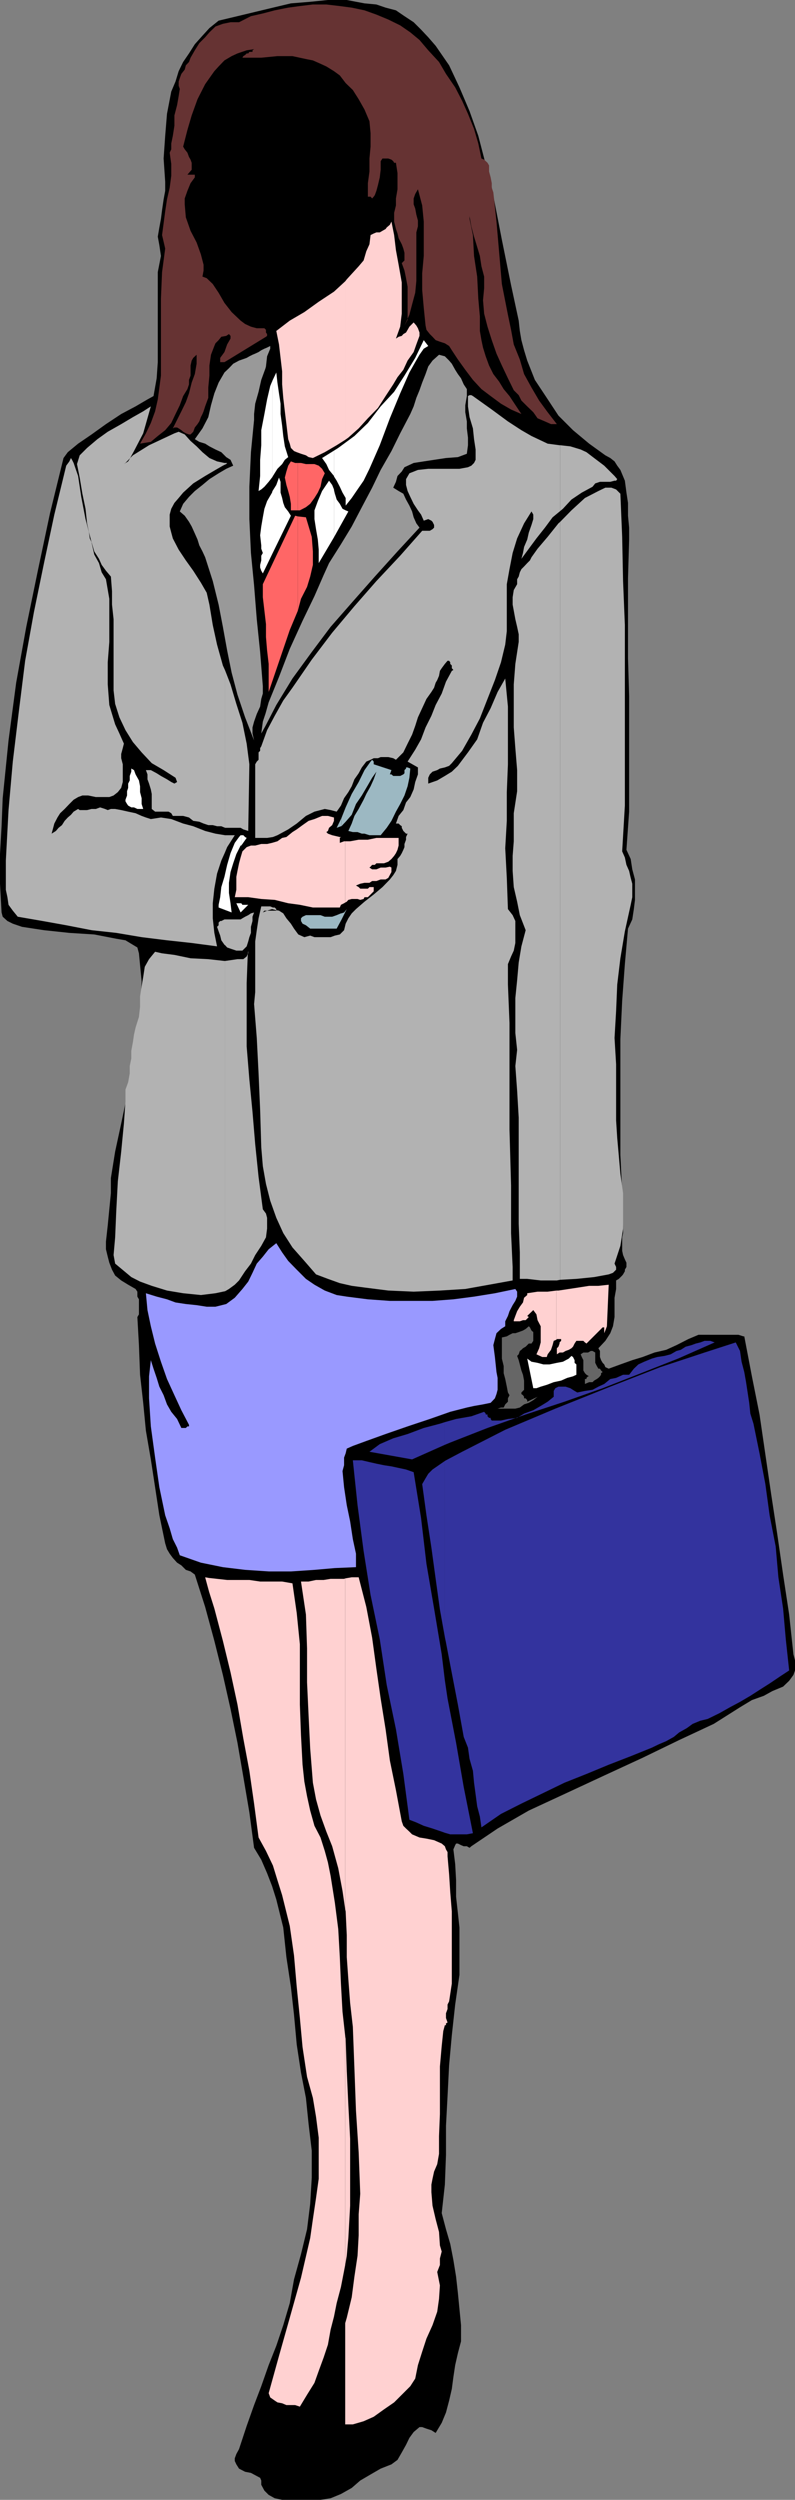
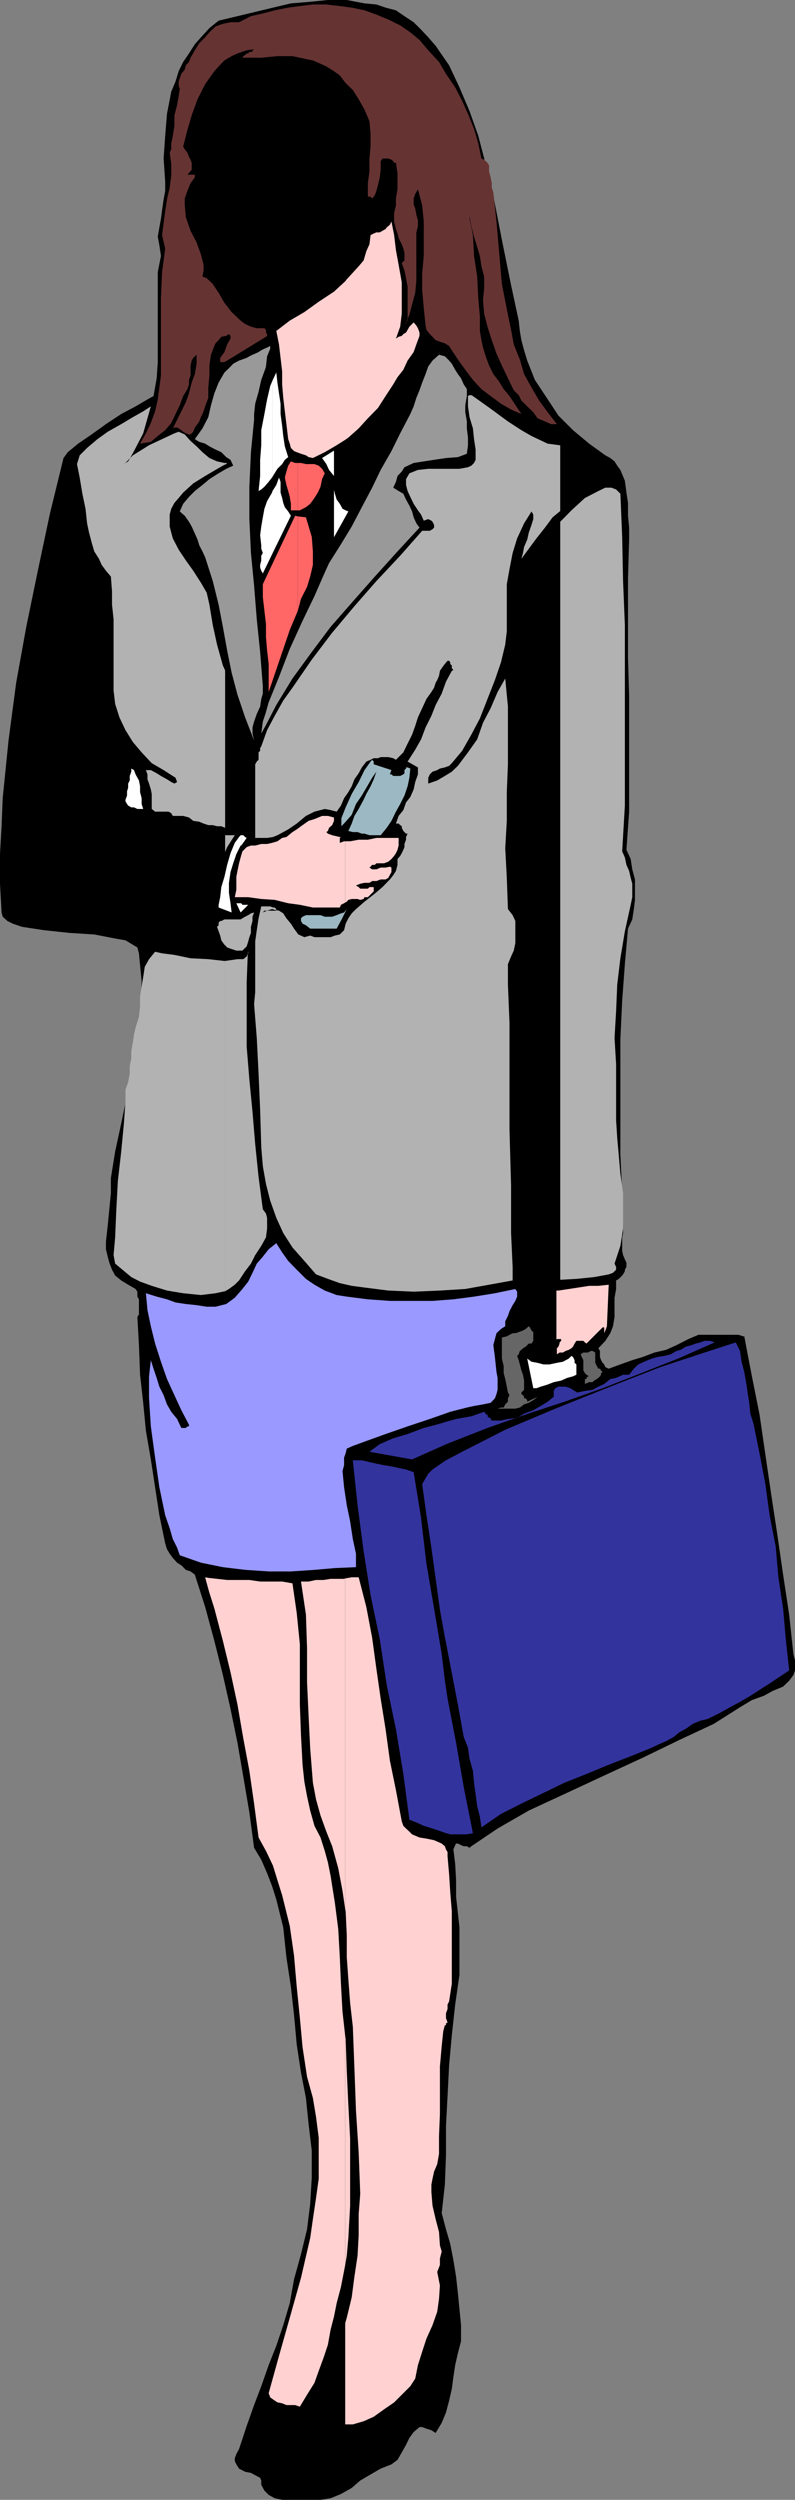
<svg xmlns="http://www.w3.org/2000/svg" width="354.203" height="1113.402">
  <rect width="100%" height="100%" fill="#808080" stroke="none" />
  <path d="m231.102 142.8.5 4.602.699 4.098 1.199 4.5 1.402 4.602 3.399 8.597 5.3 8 5.2 7.903 6.5 6.5 7.199 6 7.203 5.199 2.2 1.199 1.898 1.5 1.199 1.902 1.402 1.899 2 4.8.7 5.301.699 4.598v5.7l.5 5.3v5.3l-.5 17.302v35.5l.5 17V361.5l-1.2 17 1.899 4.102.703 4.597 1.2 4.5v9.102l-.5 4.101-.7 4.598-1.902 4.102-1.399 15.8-1.199 16.297-.8 17.102v51.601l.8 16.297.399 16.5v2l-.399 1.903v6l.399 1.898.8 1.902.7 1.5v1.899l-.7 1.199v.7l-.8 1.402-.399.5-1.5 1.5-1.203.699v3.8l-.7 3.899v8.602l-.698 4.097-1.2 3.102-2.199 3.398-3.101 3.301.699 1.2v2.702l.5 1.399.699 1.199.703.7.5 1.202 1.5.7 5.2-1.903 5.3-1.898 4.598-1.399 5.3-2 5.2-1.203 4.601-2.097 5.301-2.7 4.5-1.902H329l2.203.7h.399L335 613l3.402 17L341 647.8l2.602 17.802L346.3 683.3l2.601 18 2.7 17.8 1.898 17.7.703 2.699v4.5l-.703 2-1.898 2.602-2.7 2.597-4.8 2-3.801 2.102-5.301 1.898-5.297 3.203-11.702 7.4L302.602 775l-16.301 7.902-17.098 7.899-17.203 8-16.398 7.601-13.899 8L210 822.301l-.797.699-1.203-.7h-1.398l-1.2-.5-1.402-.698h-.797l-.402.699-.801 1.898.8 6.5.403 7.203v7.399L204 852l.703 6.5v21.102l-1.902 13.199-1.5 13.699-1.2 13.2-.699 13.902-.699 13.199v13l-.5 13.199-1.402 12.7 1.902 7.202 1.899 6.5 1.398 7.2 1.203 7.398.797 7.2.703 7.202.7 7.2v7.199l-1.403 5.3-1.2 5.301-.8 5.297-.7 5.301-1.198 5.2-1.399 5.3-1.902 4.602-2.7 4.5-1.898-1.2-2.203-.703-1.898-.699h-1.2l-2.601 2.2-1.899 2.6-1.5 3.102-1.902 3.399-1.898 3.3-2.7 2-4.8 1.899-4.5 2.602-4.602 2.699-3.797 3.3-4.8 2.7-4.602 1.898-4.5.703h-17.098l-3.3-.703-2.7-1.5-1.902-1.898-1.399-2.602v-1.898l-.5-1.2-1.5-.8-2.601-1.399-2.598-.5-2.703-1.402-1.2-1.898-.698-1.5v-1.2l.699-1.902 1.199-2.2 3.402-10.3 3.301-9.3 3.2-8.4 3.3-9.398 3.399-8.601 3.101-9.2 2.899-9.8 1.898-10.602 3.102-11.199 2.699-11.098 1.402-11.3.7-11.7v-12l-1.403-11.8-1.2-11.7-2.198-11.3-1.899-12.5-1.203-13.2-1.398-12.5-2-13.203-1.399-13.199-3.101-12.5-1.899-6-2.203-5.7-2.598-6-3.199-5.3-2.101-15.8-2.7-15.9-2.601-15.1-3.098-15.098L99.301 746 95.5 730.8l-4.098-15.1-4.601-14.4-1.899-1.398-2.101-.703-2-2L78.902 696 77 693.902 75.602 692l-1.2-2-.8-2.598-2.602-12.5-1.898-12.5L67.203 650 65 637.2l-1.2-12.4-1.398-12.5-.5-13.198-.699-12.5.7-1.2V578.7l-.7-1.199v-2.2l-.8-1.198-3.301-1.903L54 570.301l-2.7-2.2-1.398-2.601-1.199-3.098L48 559.7l-.797-3.297V553l.797-7.2.703-7.198.7-7.2V524.7l1.898-11.797 2.699-12.5L56.602 488l2.601-12.5 2-13.2 1.2-12.5.699-12.698-1.2-12.5-.699-2.602-2-1.2-3.3-2-4.102-.698L42 416.199l-11.098-.699-11.3-1.2-9.801-1.5-4.098-1.398-2.402-1.203-2.098-1.898-.5-1.899-.703-12.8v-13.2L.703 368l.5-12.5 2.598-25.7 3.402-25.698 4.5-24.903L17 253.5l5.3-25 6-24.5 1.903-2.598 4.598-3.8 6-4.102 6.402-4.598 6.797-4.5L60.402 181l5.301-3.098 2.7-1.5L69.8 168.5l.5-7.2v-40.1l1.402-7.2-.703-4.8-.7-3.798.7-4.101.703-3.801.5-3.898.7-4.801.699-3.801v-4.098l-.7-10.3.7-10.102.8-9.8 1.899-9.9 1.902-4.5 1.399-4.6 2-4.098 2.601-3.801 2.598-4.102 3.402-3.797L93.3 12.5l4.101-3.3 8.399-2 7.902-1.9 7.899-1.898 8-1.902 8.601-.7 7.899-.8h8.398l7.902 1.5 5.301.5 4.098 1.402 4.601 1.2 3.801 2.597 4.098 2.703 3.3 3.297 3.2 3.403 3.3 3.8 6 8.7 4.602 9.8 4.5 10.598 3.899 11 6 23.102 4.5 23.199L227.703 127l3.399 15.8" />
  <path fill="#633" d="m214.5 70.602 1.203.5 1.5 1.398.7 1.2v2.702l.699 2.598.5 2.602v2l.699 2.097 1.402 13 1.2 13.903 1.199 13.898 2.699 13.7 1.402 6.702 1.2 6.5 2.699 6.7 1.898 6.5 3.3 6 3.403 5.8 3.797 5.2 4.102 5.3H245.5l-2.7-1.203-3.3-1.398-1.898-2.7-2.7-2.601-2.601-2.598-1.2-2.402-2.199-2.2-2.601-5.3-2.7-5.7-2.398-5.3-2.101-6-1.899-6-1.5-5.8-.5-6 .5-5.298V123.2l-1.203-4.597-.7-4.602-1.198-4-1.399-4.598-1.203-4.601-.797-4.5-.703-4.801.703 1.402V97.5l1.5 7.2.5 9.3 1.399 9.2.5 9.8.699 7.902v6.5l.699 4.098.703 3.3 1.2 3.9 1.5 4.1 1.898 3.802 2.601 3.398 2 3.3 2.598 3.102 5.3 8-4.597-2-4.5-2.601-4.601-3.399-4.102-3.101-3.797-4.102-3.402-4.5-3.301-4.597-2.7-4.102-1.198-1.898-1.899-1.2L196 152.2l-1.898-.699-1.399-1.5-1.203-1.2-1.5-1.898-.398-1.902-.801-7.898-.7-7.903v-7.5l.7-7.699V98.7l-.7-7.2-1.898-7.2L185 86.403l-.7 2V91l.7 1.902.5 2.7.703 2.597v2.602l-.703 2.699v21.602l-.5 5.3-1.398 5.2-1.2 4.597-2.199 4.801 1.399-2.598V127.7l-.7-3.797-.699-3.402-1.203-3.3 1.203-1.2v-3.398l-.5-1.903-.703-1.898-1.398-2.7-.5-2.101-.7-2-.8-3.3v-3.9l.8-3.3v-3.098l.7-4.101v-7.2l-.7-4.601h-.8l-.399-.7-.8-.698-1.403-.5h-2.598l-.8 1.199v3.8L169.203 79l-.8 3.402-.7 2.598-.703 1.902-.5.7-.7.8-.698-.8h-1.2v-6l.7-5.2v-5.8l.5-5.301v-6l-.5-5.301-2.2-5.2-2.601-4.6-2.598-4.098L154 37l-2.598-3.398-2.601-1.903-3.399-2.097-2.601-1.2-3.399-1.5-2.601-.5L130.3 25h-6.7l-7.199.7H108l.402-.7.801-.5.7-.7h.699l.5-.698h1.398v-.7l.703-.5-3.3.5-4.102 1.399L103.203 25 100 26.902l-2.598 2.7-1.902 2.097-2.2 3.102-1.898 2.699L88 44.2l-2.598 7.202-1.902 6.5-1.898 7.399.699 1.199L83.5 68l.703 1.902.7 1.2.5 1.398v3.102L83.5 77.8h3.3V79l-1.898 2.602L83.5 85l-1.2 3.402V91l.5 5.8 2.102 6 2.7 5.2 1.898 5.3.703 2.7.5 1.902v2.598l-.5 2.7 1.899.702L94.8 126.5l2.601 3.902 2.598 4.5 3.203 4.098 4 3.8 2 1.5 2.598 1.2 2.601.7h3.399l.699.702v1.2l.5.699v.8l-.5.399-16.5 10.102-2 1.199h-1.898v-1.899l1.898-2.601 1.203-3.399 1.5-2.601v-1.2l-.703-.8-1.2.8-2.198.399-1.2 1.5L96 152.902l-.5 1.2L94 158l-.7 4.8v4.5l-.5 5.302v4.597L91.403 181l-.699 2.2-.5 1.202-.703 1.399-.7 1.898-.8 1.203-1.2 1.5-.698 1.899-1.2 1.199h-.699l-1.402-.5-1.2-.7-.8-.698-1.2-.801-.699-.399h-1.199l-.703.399L78.902 187l1.899-3.8 2-4.098 1.402-3.903 1.2-4.797 1.398-3.8.8-4.602v-4l-1.5 1.402-.699 1.2-.5 2.199v4.5l-.699 1.898v2l-.703 2.102-1.898 3.101-1.5 4.098-1.899 3.902-1.902 4-2.7 3.2-3.3 2.597-3.098 2.602-4.8.8L65 193l2.203-4.598 1.899-5.203 1.199-5.297 1.402-10.601V133l.5-11.8 1.399-10.5-1.399-6 .7-5.298.699-5.3.8-5.301 1.2-5.2.699-5.3V73l-.7-5 .7-1.5v-2.598L77 60.5l.703-4.5v-4.598l1.2-4.601.699-4 .5-3.2-.5-1.402v-1.898l.5-1.5.699-1.899L82.3 31l.5-1.898 1.402-1.5.7-1.903 1.898-3.297 2-3.203 2.601-2.597 1.899-2.2 2.7-2.601 3.3-1.2 3.403-.699h3.797l5.3-2.703L117.103 6l5.3-1.398 6-1.2 5.2-.703 5.8-.699h6l6 .7 5.301.702 5.7 1.2 5.3 1.898L173 8.7l5.3 2.6 4.5 3.102 4.102 3.399 3.899 4.601 4.8 5.2 3.102 5.3 4.098 6 3.101 6L208.5 50.7l2.703 6.703 1.899 6.5 1.398 6.7" />
  <path fill="#ffd1d1" d="m93.102 708.8 2.398 7.602 3.8 14.399 3.403 14 3.098 14.398 2.601 15.102 2.7 14.398 2.101 14.602 2 15.101 3.297 6 3.102 6.5 2 6.5 2.101 6.7 3.399 13.699L131 871l1.203 13.902 1.399 13.899 1.199 13 2 13.199 2.601 9.402 1.399 8.399 1.199 9.3v18.301L140.8 979l-1.398 9.402-1.199 8.399-4.101 17.699-5 17.8-4.801 17-4.598 16.602.7 1.899 2 1.398 1.199.801 2.101.402 1.899.797h3.898l2.102.703 3.199-5.3 3.3-5.301L142 1056l2.203-6 1.899-5.7 1.199-6.698 1.5-5.801 1.199-6 1.902-7.2 1.399-7.199.5-2.601v-102L152.6 896l-.699-12.5-.5-11.8-.699-12.5-1.5-11.7-1.902-12-1.2-6-1.398-5.098-1.902-6-2.7-5.203-1.898-6.797L136.8 800l-1.2-6.5-.8-7.5-.7-13.2-.5-13.6v-26.9l-1.398-13.898-1.902-13.203-4.598-.797h-9.8l-4.801-.703h-9.899l-4.5-.5-3.601-.398v6" />
  <path fill="#ffd1d1" d="m93.102 702.8-1.7-.3 1.7 6.3zm60.698 377h3.403l4.797-1.398 4.5-2 4.602-3.3 4.5-3.102 4.101-4.098 3.098-3.101 2.199-3.399 1.203-6 1.899-6 1.898-5.8 2.703-6 2.098-6 .8-5.7.399-6-1.2-6 1.2-3.101v-2.899l.8-3.101-.8-2.7-.398-6-1.5-5.699-1.399-6-.5-6V973l.5-2.598.7-3.203 1.398-3.297.8-4.601v-7.899l.399-9.8v-21.2l.8-9.101.7-6.7.703-2.601h.5v-.8l.7-.4-.7-2v-2.1l.7-1.9v-2l.699-1.398 1.199-7.902v-32.2l-.7-8.6-.5-7.9-.699-8v-1.898l-.699-1.203-.5-1.398-1.402-1.2-3.399-1.5-3.402-.699-3.098-.5-3.3-1.402-1.2-1.2-1.5-1.398-1.199-1.203-.703-2-2.598-13.898-2.699-13.2-1.902-13.902-2.2-13.699-1.898-13.2-1.902-13.898-2.598-13.703-3.402-13.199h-3.098l-2.902.5v147.402l.199.899.5 10.601v9.797l.703 9.903.797 10.5 1.203 10.597.7 18.5.699 18.903 1.199 18.5.699 18.5-.7 9.097v9.403l-.5 9.097-1.398 9.301-1.199 9.2-2.203 9.1-.7 2.4v45.1" />
  <path fill="#ffd1d1" d="m153.8 1008.8.7-4.1.703-7.9.797-14.398v-29.8l-.797-15.102-.703-15.098L154 908l-.2-1.2v102m0-305.8-.5.2h-6l-3.097.5h-3.402l-3.301.702h-3.398l2.199 14.7.5 15.097v15.102l.699 15.101.703 14.399 1.2 15.199 1.398 7.402 2 7.2 2.601 7.199 2.598 6.5 2.703 9.8 1.899 10.098 1.199 8.203V703m-.001-301 .7-.398.703-.801 1.5-.399h2.598l1.199.399 1.5-.399.402-.8h1.5l.7-.7 1.199-1.203.699-.699v-1.898h-1.898l-.7.699H160.5l-.7-.7-1.198-.699 1.898-.8 1.902-.403h2.2l1.199-.797h1.902l1.899-.703h2.199L173 391l1.402-2.598v-2l-.699-.402-1.902.402h-2.2l-1.898.797h-1.902l-1.2-.797.5-.402.7-.8H167l.703-.7h3.399l1.898-.7 1.402-1.198 1.2-1.403.8-1.199.7-1.5.5-1.898v-3.403h-9.899l-3.8.801H159.8l-3.801.7h-2.2V402" />
  <path fill="#ffd1d1" d="M153.8 374.7h-.5l-1.898.702V373.2l.5-.398h-.5L148 372l-1.898-.7-.7-.698.7-.5.5-1.403L148 367.5l.8-1.898v-1.5l-2.698-.7H143.5l-3.398 1.399-2.602.8-2.7 1.899-2.597 1.902-1.902 1.2-2.7 2.199-1.898.398-2.101 1.5-2.399.703-2.203.5h-2.598l-2.699.7h-1.902l-1.899.699-1.902 1.898-.797 2.703-.703 2.598-.7 3.402-.5 2.598v5.8l-.698 3.302h6l5.8.8 6 .399 6 1.5 5.2.699 5.8 1.2h12l.5-1.2 1.399-.7.5-.3v-27.3m-.001-178.798 1.403-1 4.598-4.101 4.101-4.5 4.5-4.602 3.399-5.297 3.402-5.203 1.899-3.199 2.601-3.3 1.899-4.098 2.699-3.801 1.199-3.399 1.402-3.8v-1.5l-.699-1.903L185.5 145l-1.2-1.398-1.898 1.898-.8 1.402-.7 1.2-1.199.699-.703.8-1.398.399-1.2.8 1.899-5.3.699-5.8v-13.9l-1.398-7.898-1.2-6.5-.8-6.703-1.2-6-.699 1.403-1.402 1.199-.5.699-1.399.8-1.199.7h-1.5l-1.203.5-1.398.7-.5 4.1-1.399 3.102L162 116l-2.2 2.602-5.3 5.8-.7.899v70.601m0-70.602-5 4.602-6.8 4.5-6.398 4.598-6.5 3.8-6 4.602 1.199 6 .699 6 .703 6v5.797l.5 6 .7 6 .699 5.703.8 6.7.7 2 .5 1.898 1.398 1.402 1.203.5 1.899.7 2.199.699 1.199.8 1.902.399 5.301-2.598 5.297-3.101 3.8-2.399v-70.601M247.902 596.7l.2-.298H250v.797l-.7.703v.5l-.5 1.399-.698.699v2.7l1.199-.798h1.5L252 601.7l1.402-.5 1.2-.699.699-.7.699-1.398.8-1.203h3.102l.7.703.699.5-.7.7 7.899-7.903h.703v2.602l.5-1.2.7-1.902.8-18.5-4.601.5H262.5l-4.5.703-4.598.7-4.601.699h-.899V596.7" />
-   <path fill="#ffd1d1" d="m247.902 574.8-3.902.5h-4.5l-4.598.7v.8L233.5 578l-.5 2.102-1.398 1.898-1.2 2-.8 2.102-.7 1.898v.5h2.7L233 588h1.203l1.399-1.398-.7-.5 2.7-2.602 1.398 1.902.5 2.598 1.402 2.7v7.202l-.699 2.598-1.203 2.7 2.602 1.202h2L244 603.2l1.5-2 .703-2.097.5-1.903 1.2-.5v-21.898" />
  <path fill="#999" d="m118.3 323.3 4.802-9.3 7.199-11.8 8.601-11.798 8.399-11.203 9.902-11.297L167 256.801l10.102-11.2 9.8-10.601-1.402-1.898-1.2-2.7-.698-2.601-1.2-2.602-1.5-2.699-1.199-2.598-2.101-1.203-2.399-1.5 1.2-2.597.699-2.602 1.898-2 1.203-1.898 4.098-1.903 4.5-.699 4.601-.7 5.301-.8 5.297-.398 4-1.5.5-3.801v-3.399l-.5-4.101v-3.102l-.7-4.097V180.5l.7-4.098v-3.101l-1.398-2.102-1.2-2.699-1.402-1.898-1.2-1.903-1.5-2.699-1.198-1.398-1.899-1.903-2.601-.699-2.899 2.602-1.902 2.597-1.2 3.403-1.5 3.8-1.199 3.399-1.402 3.398-1.2 3.801-1.5 3.402-4.5 8.598-3.898 7.902-4.8 8.399-3.801 7.898-4.598 8.703-4.5 8.598-4.8 7.902-5.301 8.399-2.399 5.3-4.101 9.399-5.301 11-5.7 12.5-4.8 12.5-4.598 11.3-1.402 5v5.5" />
  <path fill="#999" d="m118.3 317.8-1.198 3.602-.7 5.297 1.899-3.398v-5.5M118.3 164l.2-.8.5-4.5 1.402-3.4v-1.198L119 154.8l-.7.3v8.9" />
  <path fill="#999" d="m118.3 155.102-.5.199-1.398.699-1.199.8-1.5.7-1.203.5-1.398.7-1.2.702-3.402 1.2-2.598 1.398-1.902 2-2 1.902-2.598 4.5L95.5 175.2l-1.5 5.3-1.2 5.3-2.597 5-3.402 4.802 2 1.199 2.601.8 1.899 1.2L96 200.199l2.602 1.203 2.199 2.2 1.902 1.199 1.2 2.601-3.102 1.399-3.399 2-4.101 2.601L90.203 216l-3.402 2.7-2.598 2.6-2.601 3.102-1.5 3.399 2.199 1.898 1.902 2.703 1.2 2.098 1.398 3.102L88 240.3l.8 2.601 1.403 2.7 1.2 2.597 3.398 10.602 2.601 10.5 1.899 9.898 1.902 10.5 2 9.903 2.598 9.8 3.402 10.098 4 10.3-.703-3.1V324l.703-2.598 1.2-3.402 1.5-3.3.5-3.4.699-2.398v-3.3l-1.2-15.2-1.5-14.601-1.199-15.102-1.402-14.398-.7-15.102v-14.398l.7-15.399L113.203 187v-2.598l.5-4.601 1.5-5.301 1.2-5.3 1.898-5.2v-8.898" />
  <path fill="#fff" d="m107.5 406.102 3.102-3.102H108l-.5-.7v3.802m0-3.802h-2.2l1.903 4.102.297-.3V402.3m0-25.698 2.402-3.403-.699-.398-.8-.801h-.903v4.602" />
  <path fill="#fff" d="M107.5 372h-.297l-.703.8-1.898 2.602-1.899 4.598-1.5 5.2-1.203 5.3-1.398 4.602-.5 4.5-.7 3.398v1.2l5.801 2.202-.5-4.101-.703-4.602v-4.5l.703-4.797 1.2-3.902 1.398-4.098 1.902-3.8h.297V372m13.902-125.5 8.2-16.8-1.2-1.9-1.5-1.898-.699-1.902-.5-2.2-.703-2.398v-4.8l-.7-1.903-1.198 3.301-1.7 2.7v27.8m0-27.8-.199.702L119 223.2l-1.2 3.403-.698 3.8-.7 4.098-.5 3.902.5 4.5v1.5l.7 1.899-.7 1.199v2.102l-.5 2v1.199l.5 1.398.7 1.203 4.3-8.902v-27.8m0-6.299.2-.402 2-3.2 2.101-2.1 1.2-1.9 1.5-1.198-1.5-4.801-.7-4.602-.5-4.597-.703-5.2v-4.601l-.7-4.602-.698-4.797-.5-4.5-1.7 3.598v42.902" />
  <path fill="#fff" d="m121.402 169.5-1 2.402-1.402 6-1.2 6.5-1.398 7.2v6.699l-.5 6.5V212l-.699 6.7 1.2-.7 1.398-1.2 1.902-2.198 1.7-2.2V169.5m27.397 69.8 6.403-11.5-1.203-.5-1.398-.698-1.2-2.2L150 222.5l-.797-2.598-.402-1.703v21.102" />
-   <path fill="#fff" d="M148.8 218.2v-.2l-.8-2-1.398-1.898-3.102 4.597-1.898 4.5-1.5 4.102v3.898l.699 4.5.8 4.602.399 4.5v6l6.8-11.5v-21.102m0-5.999 1.2 1.902 1.402 2.699 1.2 2.601 1.398 2.399v3.398l2.703-3.398 2.598-3.801 2.699-3.898 2.602-5.301 4.601-10.5 4.5-12 4.598-11.102 4.101-9.297 2.598-4.601 1.902-3.301 1.899-2.7 2-1.198-2-2.602-3.801 7.902-4.797 7.899-4.601 7.199-6 6.5-5.7 7.402-6 5.797-7.199 5.301-1.902 1.2v11.5" />
  <path fill="#fff" d="m148.8 200.7-5.3 3.3 1.902 2.7 1.2 2.6 2.199 2.7v.2-11.5" />
  <path fill="#b2b2b2" d="m100.3 575.102 1.7-1 2.602-1.903 1.898-1.898 2.703-4.102 2.598-3.398 1.902-3.801 2.7-4.098 2.097-3.8.5-3.903v-4.797l-.5-1.902-1.398-1.898-1.899-14.403-1.5-14.597-1.203-14.403-1.398-14.398-1.2-14.7v-28.3l.5-13-.5 1.199-1.5 1.2h-2.601l-5.5.8v147.102" />
  <path fill="#b2b2b2" d="M100.3 428h-.3l-7.2-.8-7.898-.4-7.199-1.5-5.5-.698-3.101-.7-2.7 3.297-1.902 3.403-.7 4.597-.698 4-.7 4.602v4.601l-.5 4.5-1.5 4.797-.699 3.102-.5 3.398L58.5 468v3.402l-.7 3.399v3.3L57.103 482l-1.2 3.3v5.302l-.699 9.8-1.203 12.5-1.5 13.2-.7 13.199-.5 11.8-.698 7.899.699 3.8 7.199 6 3.902 2 5.2 1.9 6.8 2.1 7.2 1.2 7.898.8 6.5-.8 3.3-.7 1-.198V428m-.001-7 .903 1 2 .7 2.098.702H108l1.902-1.902.7-2.2.5-1.898.699-1.902v-2.7l.699-2.6v-1.9l.703-1.898-1.402.399-1.2.8-1.398.7L108 409l-.797.5h-6.902V421m-.001-11.5h-.3l-1.398.7h-.5l-.7.702v1.2l-.699.699.7 2 .699 1.898.5 2.102 1.398 2 .3.199v-11.5m0-30 .903-2.2 3.399-5.3H100.3v7.5" />
-   <path fill="#b2b2b2" d="m100.3 372-4.3-.7-4.598-1.198-5.3-2.102-4.5-1.2-5.301-2-4.598-.698-4.5.699-2.203-.7-1.898-.699-2.7-1.203-3.3-.699-3.102-.7-2.7-.5h-1.898l-1.402.5-1.2-.5-2.198-.698-1.899.699h-1.902l-2 .5H35.5l-.7-.5-2 1.199-1.198 1.402-1.399 1.2-1.402 1.5-1.2 1.898-1.5 1.2-1.199 1.402L23 371.3l.703-2.602.5-1.898 1.399-2.7 1.198-1.9 2-1.898 2.101-2.2L32.8 356.2l2-1.199 1.902-.7H39.3l3.402.7h6l1.899-.7 1.898-1.5 1.5-1.898.703-2.601v-7.899L54 337.7v-1.898l.703-2.602.5-2-2-4.5-1.902-4.097L49.902 318l-1.199-4-.703-9.2V295l.703-9.098V266.7l-1.5-8.699-1.902-3.098-1.2-4.101L42 247l-1.2-5.3v-.2l-.8-1.7-.398-2.898-1.5-5.703-1.899-9.898L34.801 212l-2-5.8-.7-1.4-.5-.8-.699 1.5-1.402 1.902-5.297 21.797-4.601 21.602-4.5 21.898-3.899 21.602-2.8 22.5-2.7 22.398-1.902 21.602-1.2 22.5v13l.7 3.3.5 3.399 1.902 2.602 2.2 2.699 11 1.898 10.597 1.903 11.3 2.199 11 1.199 11.302 1.902 11.3 1.399 11 1.199 11.301 1.5-1.203-6-.7-6.5v-6.7l.7-6.5 1.203-6.698 1.899-5.801 1.699-3.801V372m-.001-3.3h6.903l1.2.702 2.199.7.5-29.7-1.2-9.203-1.902-9.297-2.7-8.402-2.597-8.7-2.402-6.198v70.097" />
  <path fill="#b2b2b2" d="m100.3 298.602-1-2.2-2.597-9.3-1.902-8.7-1.5-9.101L92.1 264l-2.601-4.5-3.398-5.3-3.301-4.598-3.2-4.801-2.601-5-.7-2.602-.698-2.699v-5.3l.699-2.598L77.703 224l1.899-2.2 2-2.398 4.5-4.101 5.3-3.301L96 209.3l3.3-1.898 1-.5v-.703h-.3l-3.297-.699-3.402-1.5-3.098-2.598-2.601-2.601-2.7-2.399-2.601-2.902-2.7-1.2-1.898.7-11.3 5.3-7.2 4.5L58 204l-.898 1.5-1.899 1.2.7-.5L58 204l1.703-3.098L63.801 193l3.402-12-3.402 2.2-4.598 2.6L54 188.903l-6 3.399-4.598 3.3-4.601 3.899-3.301 3.3-1.2 3.9 1.2 6 1.203 7.202 1.399 6.7.699 6.5.8 3.8 1.2 4.598L42 245.602l2.102 3.3 1.199 2.7 1.902 2.597 2.2 2.602.5 6.5v6l.699 6.5V307.5l.699 6 1.902 6 2.7 5.7 3.3 5.3 3.899 4.602 4.5 4.8 5.3 3.098 5.301 3.402.7 1.899-1.2.699-1.402-.7-1.899-1.198-2.699-1.5-1.902-1.2L67.203 343H65l.703 1.902v2.2l.7 1.898.8 2.602.399 2v6.699l1.5 1.199h6l1.199.7.699 1.202h4.602l2.601.7 1.899 1.5L88.8 366l1.902.8 2.098.7h2l1.902.5h1.899l1.699.7v-70.098m0-91.7.5-.203.403-.5h-.902v.703M249.602 570l7.199-.398 7.902-.801 6.5-1.2 1.899-.699 1.398-1.402v-1.2l-.7-1.5 2.602-7.898 1.2-7.703v-15.797l-1.2-8.601-.699-8-.703-7.899-.5-7.902v-25l-.7-11.7.7-12 .5-11.8 1.402-11.7 2-12L281 403l.703-3.398v-6L281 391l-.7-3.098-1.198-2.703-.7-3.297-1.199-2.703 1.2-20.398v-80.399l-.801-19.601-.399-19.7-.8-19.199L274.5 218l-2.098-.8h-2.699l-3.101 1.5-6 3.1-6 5.5-5 5.102V570" />
-   <path fill="#b2b2b2" d="m249.602 232.402-.801.7-4.801 6-4.5 5.3-2.7 3.797-.698 1.403-1.2 1.199-1.402 1.5-1.2 1.199-.698 1.402-.5 1.899-.7 1.199v2.2l-1.5 2.6-.5 3.2v3.3l.5 2.7.7 3.8.8 3.4.7 3.3v3.402l-1.5 9.797-.7 9.102V324l.7 9.2.8 9.8v9.402l-1.5 9.797v12.5l-.5 6.5v6.703l.5 7.2 1.5 6.5 1.2 6 2.601 6.699-1.902 7.199-1.2 7.2-.699 7.902-.8 7.898v15.602l.8 7.5-.8 7.199.8 11 .7 12v47.3l.5 12.7v11.8h3.3l6 .7h7.2l1.5-.301V232.402m0-4.8 1.199-1 3.8-4.102 4.602-3.098 4.797-2.601 1.203-1.5 2.098-.7h4.601l1.899-.5h.699l.5-.699-1.2-1.402-4.597-4.598-4.5-3.402-3.402-2.598-2.598-1.203-4.601-1.398-4.5-.5v29.3" />
  <path fill="#b2b2b2" d="M249.602 198.3h-.301l-5.301-.698-7.2-3.403-4.5-2.597-6-3.903-7.198-5.297-8.399-6L210 176h-.797l-.703.402V181l.703 4.8 1.5 5 .5 4.802.7 4.597v4.602l-.7 1.398-1.203 1.203-1.5.7-3.797.699h-13.902l-4.598.5-3.8 1.5-1.5 2.601V216l.699 2.7 1.199 2.6 1.5 3.102 1.902 2.899 1.399 1.898 1.199 2.703 2-.703 1.402.703.5.5.7 1.399V235l-.7.7-1.203.702h-3.398L178.3 247.5l-10.598 11.3-9.8 11.2L148 281.8l-9.098 12-8.601 12.5-4.098 5.7-3.8 6.8-3.403 6.4-2.598 7.202-.5.797v1.203l-.699.7v3.3l-.8.797-.7 1.203V373.2H119l2.602-.398 2-.801 4.8-2.598 3.801-2.601 4.098-3.399 3.8-1.902 2.7-.7 1.902-.5 2.598.5 2.699.7 1.902-2.7 1.399-3.3 1.902-2.7 1.5-2.6 1.2-3.098 1.898-2.7 1.402-2.601 2-2.602 1.899-.797 1.398-.703h1.902l1.2-.5H173l2.203.5 1.2.703 3.3-3.3 1.899-3.903 2-4 1.398-3.898 1.203-3.801 1.899-4.098 1.898-4.101 2.203-3.102 1.2-1.898.699-2.2.699-1.199.8-1.902.399-2.2.8-1.198 1.403-1.903 1.2-1.398h.699l.5.699v.7l.699.702v1.2l.699.8-.7.399-2.597 4.8-1.902 5.301-2.7 5.098-1.898 4.8-2.601 5.2-2 5.3-2.602 4.602-3.398 5.297 4.601 2.602v3.101L185 348.301l-.7 3.3-1.5 3.399-1.898 2.402-1.199 3.399-2.101 2.601-1.2 3.399h1.2l.699.699.699.5v.7l.703 1.402 1.2 1.199h.699l-.7 1.5V374l-.699 1.902v1.399l-.5 1.199L179 380l-.7 1.2-1.198 1.402v2.597l-.7 2.703-1.199 1.899-1.5 1.898-3.3 3.403-3.903 3.3-4.098 3.2-3.8 3.3-1.899 1.899-1.5 2.199-1.203 2.402-.7 2.899-1.898 1.898-2.199.5-1.902.703h-7.2l-1.898-.703-2.601.703-2.7-1.203-1.902-2.597-1.398-2.2-2-2.402-1.399-2.2-1.902-1.198-1.2-.2v.2H119l-1.898.8.699-.8H119l2.203-.7 1.899.5v-.5l-.7-.703h-.8l-1.2-.5h-4L115.203 409l-.8 5.3-.7 5v22.602l-.5 5.297 1.2 15.102.8 15.8.7 16.301.5 16.598.699 8.402 1.398 7.899 1.902 7.5 2.7 7.601 3.101 6.797 4.098 6.403 5.3 6 5.2 6 5.3 2 5.301 1.898 5.301 1.2 5.297.702 11 1.399 11.3.5 11.7-.5 11.3-.7 10.602-1.902 10.5-1.898v-6l-.699-15.102V528L227 503.102v-47.5l-.7-17.102v-9.098l1.403-3.402 1.2-2.598.699-3.402v-9.8l-1.2-2.598-2.101-2.7-.5-13.902-.7-13.2.7-12.198V352.8l.5-12.399V314.7l-1.2-12.5-3.398 6-3.101 7.203-3.399 6.5-2.601 7.399-4.102 5.8-4.5 6-2.7 2.598-3.097 1.903-3.402 2-4 1.398v-2.598l.699-1.5 1.203-1.203 2.098-.699 1.199-.7 2.203-.5 1.899-.698 1.199-1.2 4.601-5.5L210 327.2l3.8-7.199 3.403-8.7 3.297-8.398 2.703-7.902 1.899-7.898.699-6V260.2l1.199-6.7 1.402-7.2 2-6.5 3.098-6.698 3.3-5.301.802 1.398v2l-.801 2.602-1.2 3.398-.699 3.102-1.402 3.3-.5 2.7-.7 2.601 3.302-4.5 3.398-4.601 3.8-4.801 3.403-4.598 3.399-2.8V198.3m-139.2 226.5.2-.198v-1.2zm0 0" />
  <path fill="#f66" d="m132.703 272 1.399-5.3 2.699-5.298 1.402-4.601 1.2-5.2v-6l-.5-6.5-2.602-8.699-3.598-.402v42" />
  <path fill="#f66" d="m132.703 230-1.203-.3-14.398 30.5v5.8l1.398 12v5.7l.5 6 .703 6v12.5l9.399-27.598 3.101-7.403.5-1.199v-42m0-2.7h.899l2.699-1.398 1.902-1.5 1.899-2.601 1.5-2.399 1.199-2.601.699-3.399 1.203-2.601-1.203-2-1.5-1.399-1.898-.703H136.3l-2.2-.5h-1.398v21.102" />
  <path fill="#f66" d="M132.703 206.2H131.5l-1.898-.7-1.2 1.902-.8 2.598-.7 2.7.7 3.3.8 2.7.7 2.6.5 3.102v2.899h3.101v-21.102" />
  <path fill="#9cb8c2" d="m152.102 409.7 2.398-4.798-1.2 1.5-1.198.399v2.898m0-2.899h-.2l-1.902.802-2 .699h-3.297l-1.902-.7h-6.5l-1.5.7-.7.699v1.2l.7 1.202 1.5.7 1.902 1.5H150l2.102-3.903v-2.898m0-38.801 1.898-2 2.703-3.098 1.899-4.8 2.601-3.801 2.7-4.602 1.898-3.297 1.902-2.703-1.203 3.403-1.398 3.097-1.899 3.403-1.203 2.597-2.2 4.102-1.898 3.101-1.199 3.399-1.5 3.3 2 .5h2.098l1.902.7h1.2l2.199.699h5l2.699-3.3 2.101-3.098 2-4.102 1.899-3.398 1.902-3.801 1.399-4.102.8-3.797.399-4.101-1.2-.5h-.699v.5l-.699.699v1.402l-.5.5-1.402.7h-3.098l-.8-.7h-.7l.7-1.902-7.903-2.598V339.2l-.7-.797-.698.797-.5.703-2.2 3.098-2.601 5.3-3.098 5.302-2.703 6-1.898 4.8V368" />
-   <path fill="#9cb8c2" d="m152.102 364.402-.2.399-1.902 3.898 1.902-.699h.2v-3.598" />
  <path fill="#fff" d="M63.8 360.3h-2.597l-1.5-.698H58.5l-1.398-.801-.5-.7-.7-1.199v-.703l.7-1.898v-1.899l.5-1.5V349l.699-1.398v-2l.699-1.903v-1.398l1.203.699.7 1.902 1.5 2.7.5 2.597v2.602l.699 2.699v2.602l.699 2.199" />
  <path fill="#99f" d="m229.602 574.102.8 1.199v2.199l-.8 1.902-1.2 1.899L227 584l-.7 2.102-1.198 2.398v2.2l-1.899 1.202-2 1.899-.703 2.601-.7 2.7.7 5.3.703 6.7.5 2.597V619l-.5 1.902-.703 1.899-1.898 2-3.399.699-4 .7-3.203.702-7.398 1.899L191.5 632l-9.898 3.3-9.801 3.4-8.598 3.1-6 2.2-2.703 1.2-.5 2.1-.7 1.9v3.402l-.698 2.597.699 7.203 1.199 8 1.5 7.2 1.203 7.898 1.399 6.5v6l-9.399.402-9.101.797-10.5.703h-9.899l-10.5-.703L99.301 698l-9.801-2-9.398-3.3-1.2-3.4L77 685.5l-1.398-4.8-2-5.798-2.602-12.5-1.898-13.203-1.899-13.898-.8-12.5V613l.8-7.2 1.2 3.802 1.398 4.097L71 617.602l1.902 3.8 1.5 4.098 1.899 3.3 2.601 3.2 1.899 4h2l.699-.7h.703v-.698l-3.402-6.5-3.098-6.7-3.3-7.203-2.7-7.699-2.601-8.098-1.899-7.703-1.5-7.199L65 576l4.8 1.5 4.602 1.2 3.801 1.402 4.598.699 4.8.5 4.5.699H96l4.8-1.2 3.802-2.8 3.398-3.898 2.602-3.301 1.898-3.899 1.902-4.101 2.7-3.102 2.601-3.297 3.399-2.703 2.601 4.102 2.7 3.8 3.8 3.899 4.098 4.102 3.8 2.597 4.602 2.602 5.297 2 4.5.699 9.402 1.2 9.801.702h19L202 578.7l9.203-1.199 9.297-1.5 9.102-1.898" />
  <path fill="#33339e" d="m198.203 816.3 2.399.7H208l2.703-.5-4.101-20.598-3.399-19.703-3.8-19.699-1.2-8.098v67.899m0-67.899-1.402-11.601-3.399-20.399L190 696.5l-2.398-20.398-3.301-20.403-3.399-1.199-3.3-.7-3.2-.698-3.3-.5-3.399-.7-3.101-.703-3.399-.797h-4l2.098 20L162 690.801l3.102 19.601 4.101 19.7 3.098 20.398 4.101 19.7 3.301 19.902 2.7 20.398 3.097 1.2 3.3 1.5 3.903 1.202 4.098 1.399 1.402.5v-67.899m0-19.202.5 2.402 2.598 13.597 2.699 14 2.602 14.403 1.898 4.8.703 5 1.5 5.297.5 5.301.7 5.2.699 5.3 1.199 4.602.699 4.8 8.703-6 9.098-4.601 9.3-4.5L251.5 794l9.8-3.898 9.903-4.102 9.797-3.8 9.402-3.798 3.098-1.5 3.3-1.402 3.403-1.898 2.399-2 3.398-1.903 2.602-1.898 3.398-1.399 3.3-.8 5.302-2.602 4.601-2.598 4.5-2.402 4.598-2.7 4.5-2.898 4.101-2.601 4.598-3.102 4.102-2.699-1.5-13.898-1.2-13.7-2.101-13.902-1.2-13.7-2.699-13.898L341 661l-2.598-13.7-2.699-13.198-1.402-4.5-.5-4.801-.7-4.602-.699-4.597-.8-4.5-1.2-4.602-.699-4.8-1.902-3.798-13.899 4.5-19.699 6.5-22.3 8.7-24.5 9.8-22.301 9.399-19.2 9.8-7.199 3.801-.5.297v78.5" />
  <path fill="#33339e" d="m198.203 650.7-5.5 3.8-1.902 1.902-1.2 2-.8 1.399-.7 1.199L190 674.902l2.203 14.399 1.899 13.898L196 716.902l2.203 12.297v-78.5m0-7.199 2.399-1 16.601-6.5 17-6 17.297-5.7 17-6 17.102-6.698 16.5-6.5 16.3-7.2-1.902-.703h-2.598l-1.902.703-2 .5-1.898.7-2.602.699-2.2 1.398-1.898.5-2.601 1.5-2.7.703-3.3.5-2.399.7L287 606.5l-2.598 1.2-2 1.902-2.101 2.699h-2.7l-3.101 1.398-2.598.5-2.699 2.203-2.601 1.2L264 619l-3.398.5-3.399.7-1.203-.7-1.898-1.2-2.102-.698h-3.2l-1.398.699-.699 1.199v2.602L244 624.3l-3.098 1.898-3.3 1.903-4.102 1.5-3.098 1.898-4.101.5-3.098.7h-4.101l-.5-.7v-.5h-.7l-.699-.7v-.8h-.8v-.398l-.7-.801-5.703 2-6.797 1.199-5 1.402V643.5" />
  <path fill="#33339e" d="m198.203 633.402-2.203.7-7.2 1.898-7.198 2.7-6.399 1.902-6 2.597-4.601 3.403 19 3.398 14.601-6.5v-10.098" />
  <path fill="#666" d="M260.602 616.402V614.2h.699v-.5l.699-.7h.5l-1.2-.7-.698-.698-.7-1.2v-4.601l-.699-1.399-.5-1.203 1.2-.797H262l1.203-.703H264l1.203.703V607l.7 1.402.699 1.2h.699l.5.8.699.7-.7.5v.699l-.5.699-.698.7-.7.5-1.199.702-.703.7h-1.5l-1.898.8m-30.2-12.5.7 1.899.5 1.898.699 2.703.699 1.899.5 2.601V619l-1.2 1.2v.702l.7.5.5.7v.699h.703l.7.8v.7l4.597-2.2-1.898 1.5-2 1.2-2.102.699-1.898 1.402-2 .5h-7.899l1.5-.5h1.2l.699-1.402 1.199-1.2v-1.5l.699-1.398-.7-1.203-.5-2.597-.698-3.403-.7-2.597v-3.2l-.8-3.3v-9.403l2.199-.5L227 594.5l1.402-.7h1.2l1.5-.5 1.898-.698 1.203-.7 1.399-1.203.5.5.699 1.403.8.699v3.898l-.8 1.203h-1.2l-1.398 1.399-1.203.699-.7.7-.698.5-.5 1.5-.7.702" />
  <path fill="#fff" d="m237.602 618.3-2.7-13.198 1.899 1.398 2.699.5 2.602.7h2.699l3.3-.7 2.7-.5 2.601-1.398 1.2-1.2.699.5.699 1.399V607l.8.7v4.6l-1.5.7-2.597.7-2.703 1.202-3.297.7-3.101 1.199-2.7.8-1.902.7h-1.398" />
</svg>